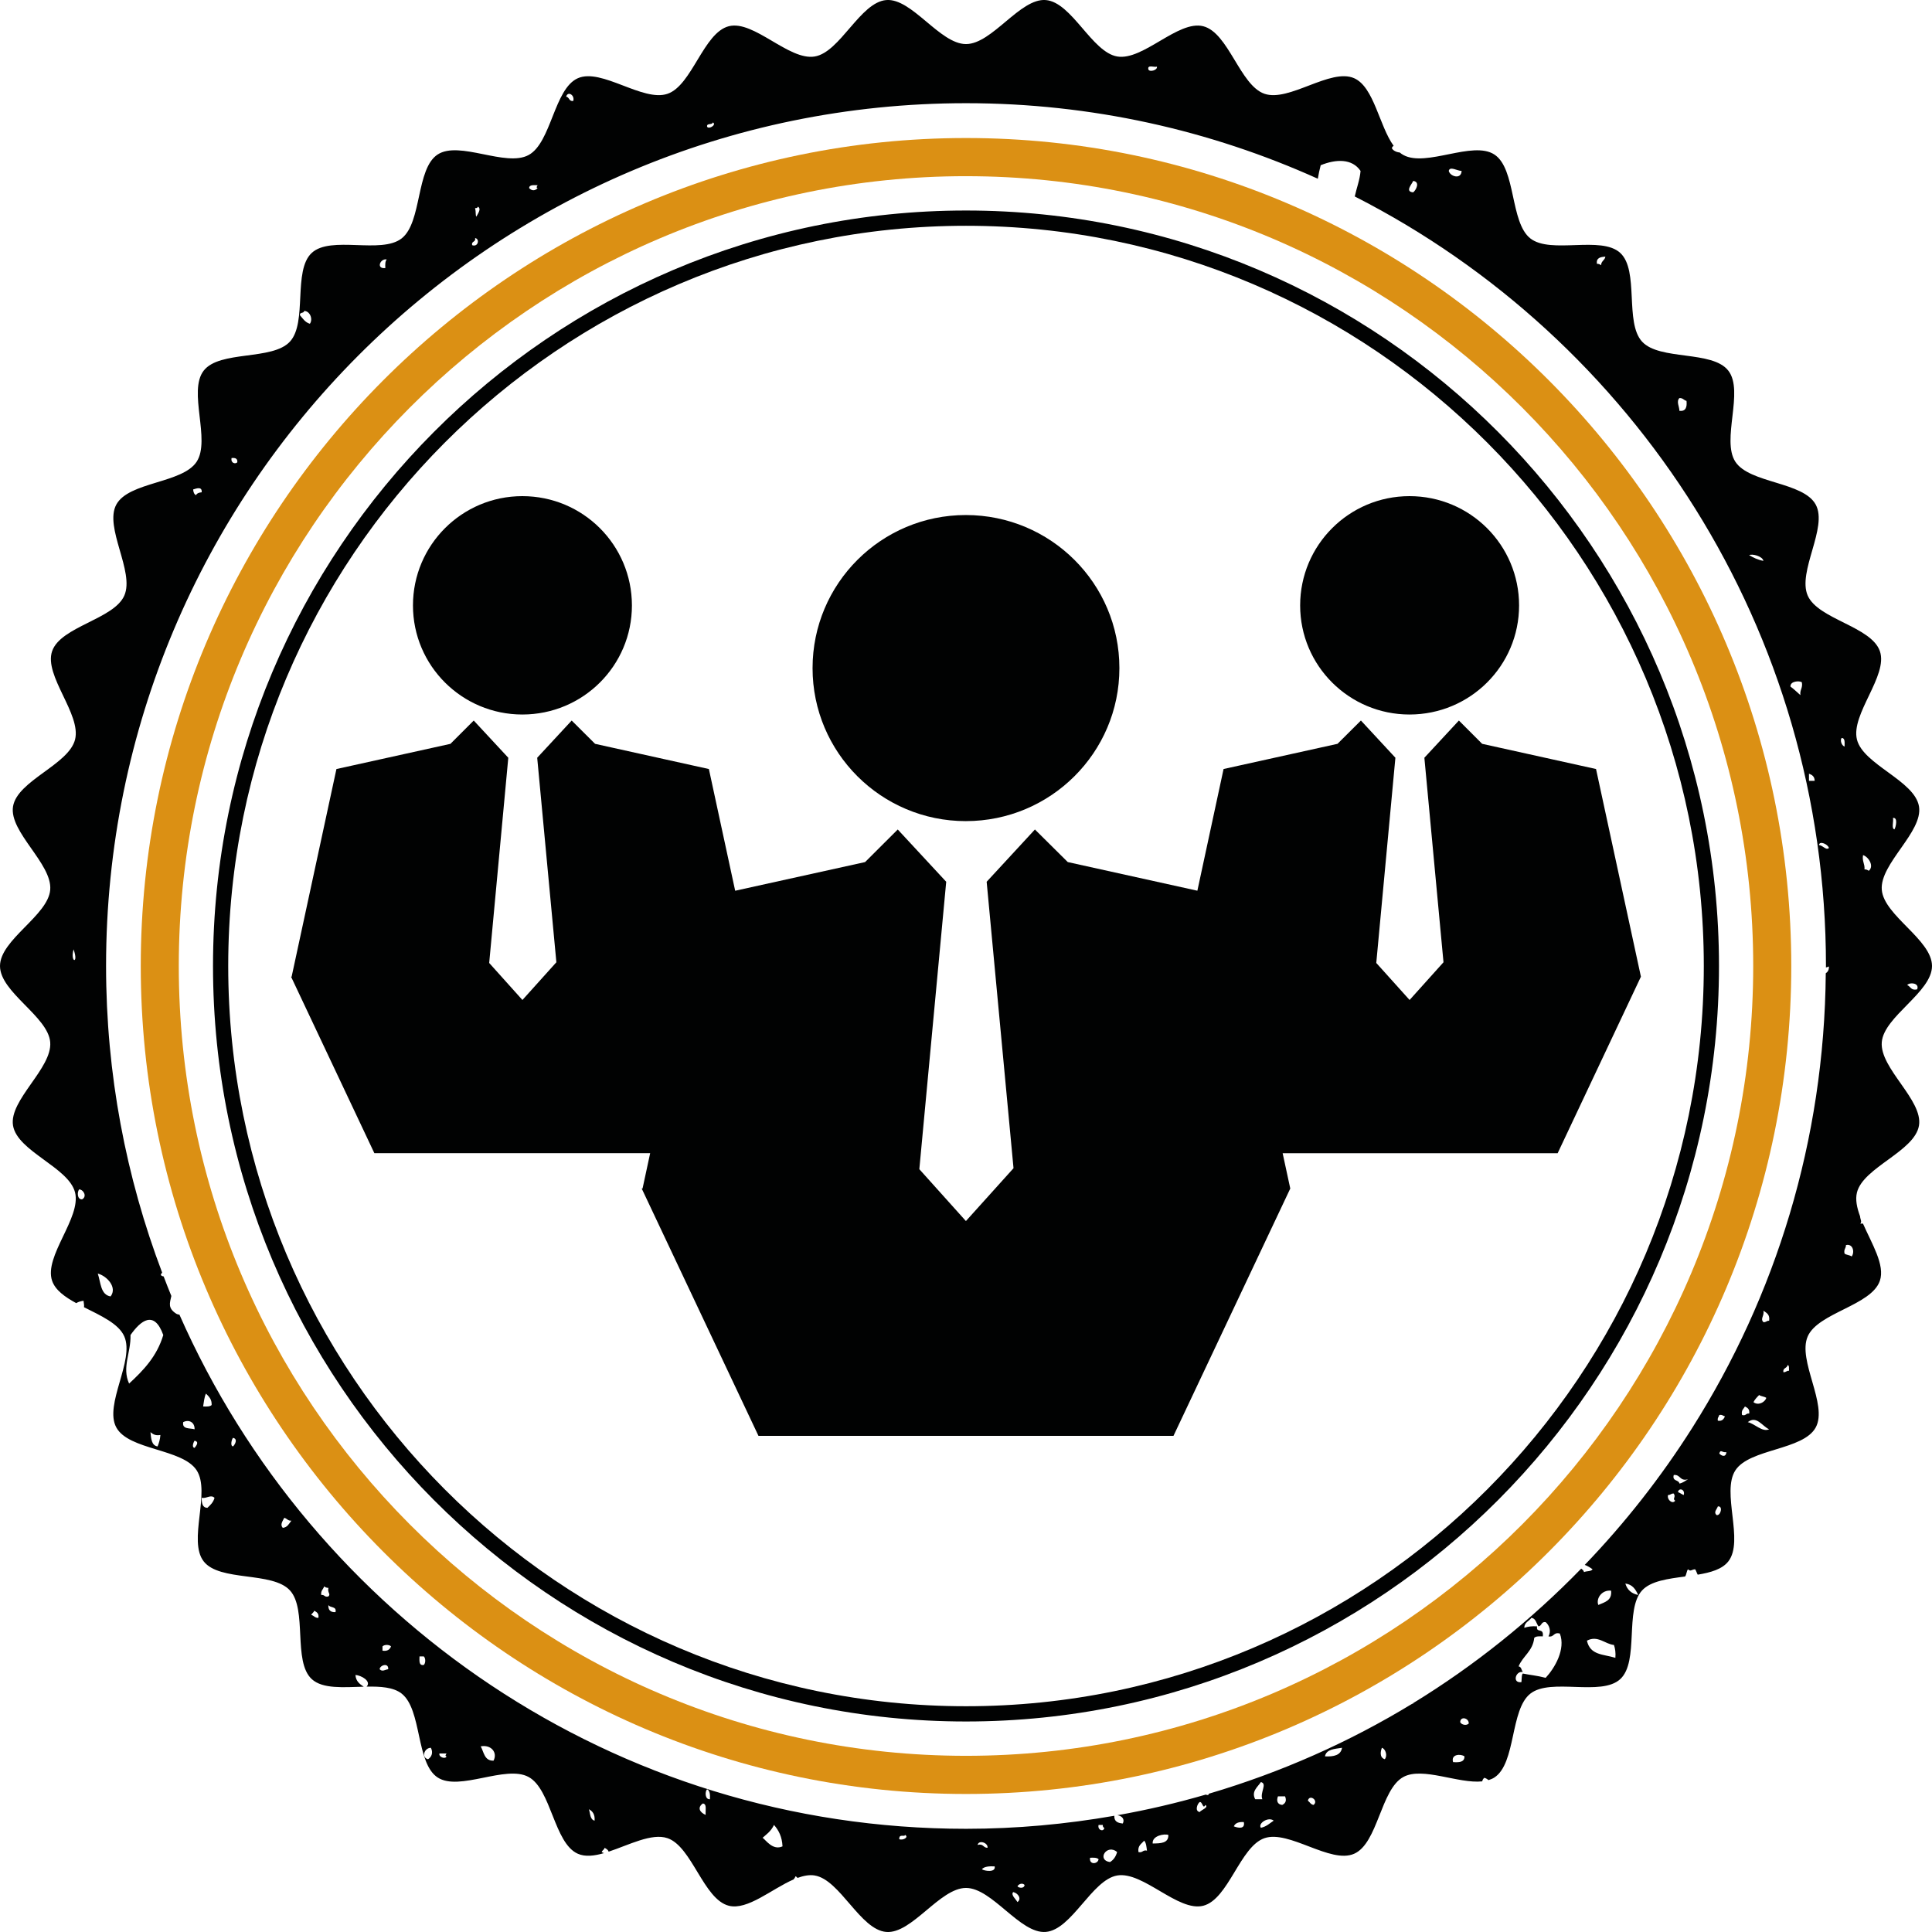
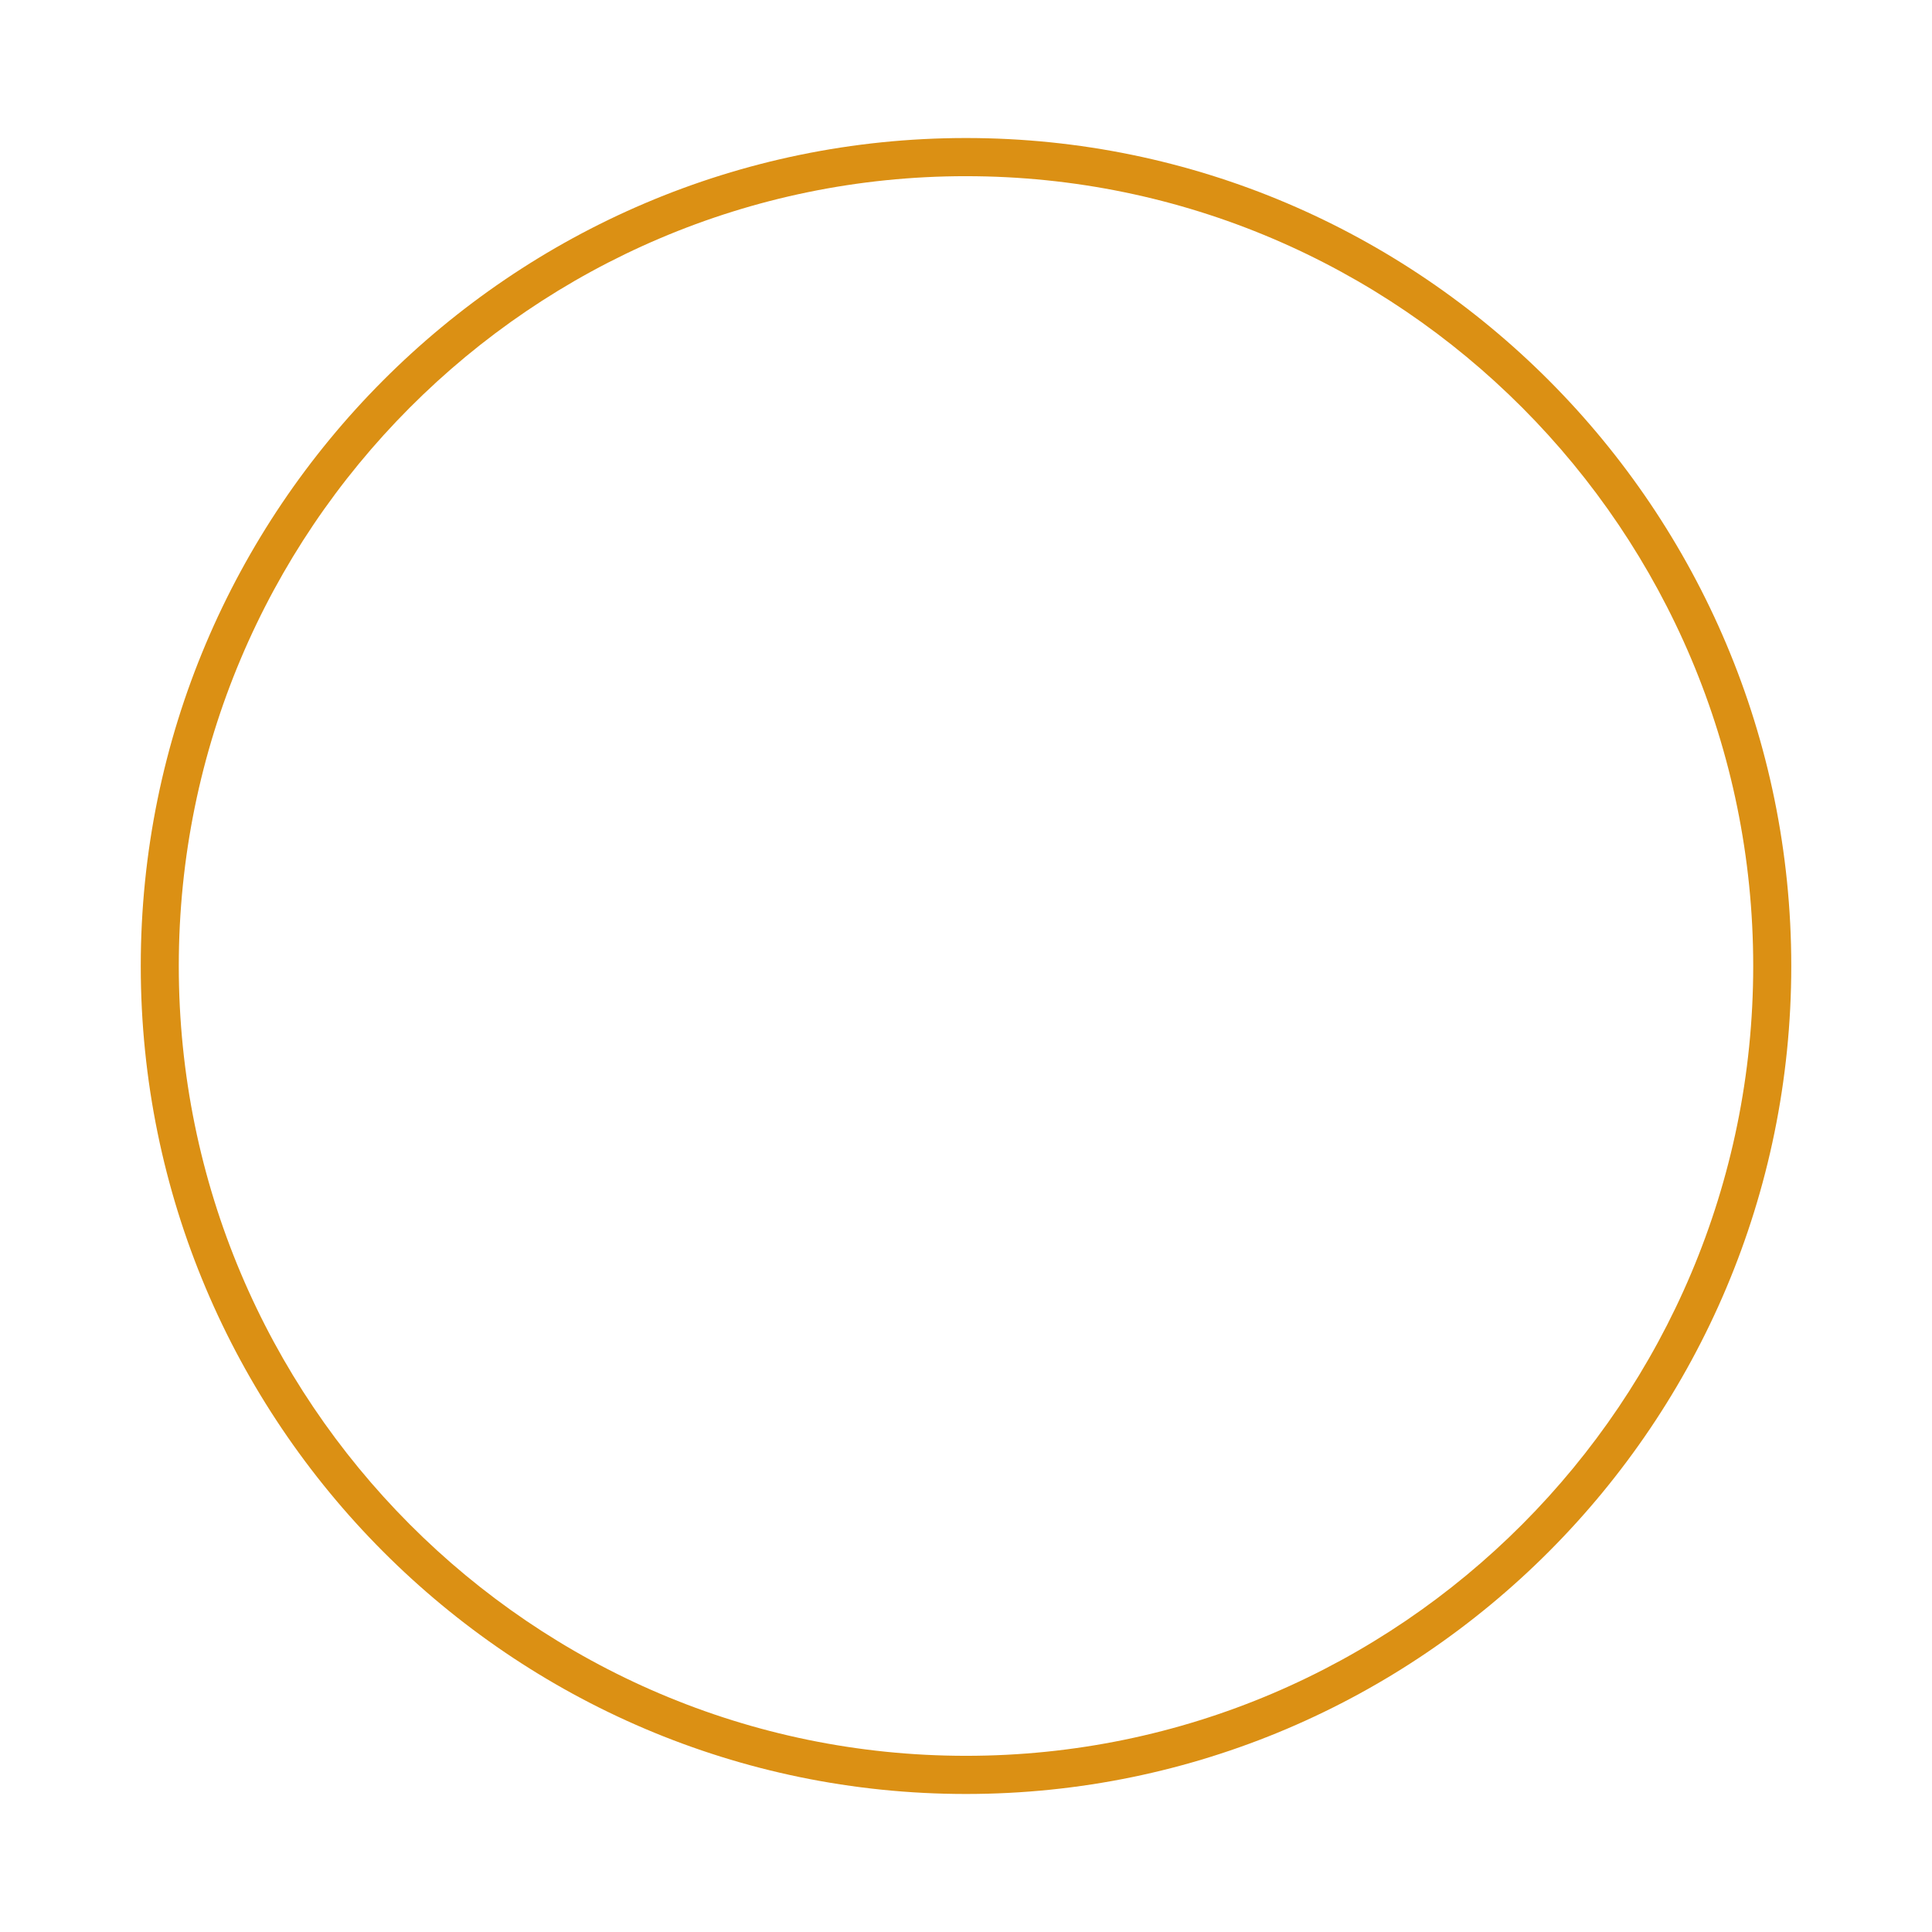
<svg xmlns="http://www.w3.org/2000/svg" width="260" height="260" viewBox="0 0 260 260">
  <style>
	.st0{fill:#FFFFFF;}
	.st1{fill:#6C7A89;}
	.st2{fill:#010202;}
	.st3{fill:#DB9014;}
	.st4{fill-rule:evenodd;clip-rule:evenodd;fill:#6C7A89;}
	.st5{fill-rule:evenodd;clip-rule:evenodd;fill:#010202;}
</style>
  <g id="Beratung">
-     <path class="st3" d="M130 241.426c-61.236 0-111.057-49.982-111.057-111.426 0-61.44 49.82-111.426 111.058-111.426 61.24 0 111.06 49.984 111.06 111.426 0 61.443-49.82 111.426-111.06 111.426zm0-217.717C71.588 23.71 24.06 71.39 24.06 130c0 58.61 47.527 106.29 105.94 106.29S235.94 188.61 235.94 130c0-58.61-47.525-106.29-105.94-106.29z" />
-     <path class="st2" d="M130 231.67c-55.875 0-101.334-45.608-101.334-101.67 0-56.06 45.46-101.67 101.335-101.67 55.874 0 101.333 45.61 101.333 101.67 0 56.062-45.46 101.67-101.332 101.67zm0-201.285c-54.745 0-99.287 44.688-99.287 99.615 0 54.927 44.542 99.617 99.288 99.617 54.746 0 99.29-44.69 99.29-99.617 0-54.928-44.544-99.615-99.29-99.615z" />
-     <path class="st2" d="M243.274 179.85c1.4-3.2 8.572-4.157 9.71-7.488.724-2.113-1.092-4.995-2.27-7.693h-.374c.27-.26.012-.527-.02-.983-.425-1.156-.66-2.258-.417-3.215.85-3.383 7.77-5.52 8.345-9 .566-3.44-5.295-7.695-5.007-11.22.28-3.466 6.76-6.714 6.76-10.252 0-3.54-6.48-6.787-6.758-10.252-.288-3.52 5.573-7.78 5.007-11.217-.577-3.48-7.497-5.618-8.348-8.998-.86-3.417 4.22-8.593 3.086-11.893-1.138-3.333-8.313-4.29-9.714-7.488-1.41-3.222 2.743-9.166 1.08-12.24-1.668-3.092-8.903-2.844-10.816-5.77-1.918-2.94 1.205-9.493-.946-12.257-2.148-2.768-9.242-1.332-11.61-3.91-2.37-2.58-.363-9.558-2.935-11.935-2.57-2.374-9.334.206-12.094-1.95-2.753-2.154-1.91-9.368-4.84-11.29-2.918-1.918-9.168 1.74-12.25.063-.173-.094-.34-.213-.5-.343-.45-.02-.963-.308-1.053-.593.053-.154.14-.242.24-.303-1.942-2.67-2.637-7.916-5.315-9.098-3.19-1.405-8.75 3.238-12.067 2.096-3.296-1.132-4.838-8.227-8.246-9.09-3.37-.854-8.088 4.65-11.56 4.073-3.425-.568-6.115-7.308-9.628-7.597-3.456-.28-7.207 5.924-10.733 5.924-3.527 0-7.28-6.205-10.73-5.924-3.514.29-6.208 7.028-9.633 7.597-3.47.578-8.186-4.927-11.556-4.075-3.405.863-4.952 7.96-8.243 9.092-3.32 1.143-8.882-3.5-12.07-2.096-3.212 1.414-3.565 8.67-6.628 10.336-3.08 1.677-9.33-1.982-12.25-.066-2.927 1.924-2.087 9.137-4.84 11.29-2.76 2.157-9.523-.425-12.097 1.95-2.568 2.378-.563 9.354-2.932 11.933-2.366 2.578-9.46 1.145-11.61 3.914-2.148 2.76.972 9.314-.947 12.254-1.91 2.927-9.143 2.68-10.814 5.77-1.66 3.075 2.49 9.02 1.08 12.24-1.4 3.2-8.578 4.158-9.718 7.49-1.128 3.3 3.948 8.473 3.088 11.89-.852 3.383-7.77 5.52-8.347 9.002-.564 3.436 5.294 7.695 5.004 11.217C6.477 123.213 0 126.46 0 130c0 3.538 6.476 6.788 6.757 10.25.29 3.525-5.568 7.787-5.004 11.22.577 3.482 7.495 5.618 8.347 9 .858 3.417-4.216 8.59-3.088 11.892.432 1.26 1.728 2.182 3.25 3.01.258-.174.602-.265.98-.323.073.533.09.613.06.867 2.257 1.143 4.675 2.212 5.425 3.934 1.412 3.217-2.74 9.167-1.08 12.24 1.67 3.09 8.904 2.845 10.816 5.774 1.917 2.938-1.203 9.488.945 12.254 2.15 2.768 9.246 1.33 11.61 3.91 2.368 2.58.362 9.554 2.933 11.935 1.473 1.358 4.315 1.094 6.997 1.025-.54-.354-1.057-.733-1.113-1.58.79.057 2.186.847 1.5 1.572 1.862-.035 3.61.068 4.713.933 2.754 2.156 1.912 9.366 4.842 11.287 2.917 1.92 9.165-1.74 12.247-.062 3.064 1.666 3.418 8.92 6.63 10.333.99.438 2.21.29 3.52-.087-.11-.037-.222-.074-.31-.14.07-.255.34-.302.386-.574.22.13.465.242.543.52 2.754-.908 5.802-2.546 7.93-1.815 3.292 1.135 4.84 8.228 8.245 9.092 2.514.637 5.773-2.26 8.707-3.536.114-.126.22-.258.248-.42.14.034.225.116.29.212.81-.296 1.59-.45 2.312-.33 3.425.573 6.12 7.312 9.632 7.6 3.45.282 7.203-5.923 10.73-5.923s7.278 6.204 10.734 5.92c3.513-.286 6.203-7.024 9.627-7.598 3.47-.573 8.19 4.93 11.562 4.077 3.404-.864 4.95-7.96 8.242-9.095 3.318-1.14 8.88 3.502 12.067 2.098 3.214-1.41 3.565-8.67 6.63-10.335 2.586-1.406 7.4.935 10.605.593.046-.188.13-.367.296-.482.228.065.398.187.564.31.28-.09.547-.196.787-.353 2.932-1.923 2.09-9.135 4.842-11.287 2.76-2.16 9.524.423 12.095-1.954 2.57-2.377.562-9.353 2.932-11.93 1.175-1.28 3.508-1.573 5.825-1.88-.012.002-.016-.008-.03-.005.193-.252.187-.712.386-.963.365.36.48.02.958 0 .157.2.216.502.35.726 1.737-.288 3.297-.728 4.125-1.793 2.15-2.763-.972-9.316.946-12.25 1.912-2.935 9.147-2.688 10.814-5.777 1.664-3.077-2.494-9.025-1.08-12.243zm14.728-46.707c-.83.2-.88-.397-1.338-.575.302-.416 1.693-.305 1.338.575zm-3.257-23.065c.726-.125.36 1.346.192 1.537-.43-.14-.074-1.078-.192-1.537zm-4.023 4.997c.76.25 1.52 1.498.767 2.115-.153-.104-.313-.202-.574-.192.063-.77-.343-1.066-.194-1.923zM9.902 127.762c.733 2.064-.5 1.758 0 0zM249.19 169.09c-.25-.197-.707-.19-.957-.386-.14-.59.196-.7.19-1.15.955-.216 1.193.967.767 1.535zm-1.34-69.777c.487.022.38.644.384 1.156-.427-.14-.637-.907-.385-1.157zm-1.725 14.804c-.393.368-.782-.348-1.342-.39.08-.637 1.234-.096 1.342.39zm-2.68-9.997c.42.152.763.388.763.96h-.764v-.96zm-.96-12.302c.15.79-.294.988-.193 1.73-.443-.387-.86-.8-1.34-1.154-.047-.74 1.2-.814 1.533-.576zm-5.172-16.338c-.76-.14-1.358-.436-1.916-.77.354-.218 1.79.118 1.916.77zM226.01 53.57c.475-.03.594.3.954.38.087.853-.104 1.43-.955 1.346-.002-.597-.452-1.253 0-1.726zm-9.964-19.033c-.073.5-.573.58-.575 1.154-.15-.103-.31-.202-.57-.192-.098-.803.48-.924 1.146-.96zm-19.348-11.534c-.05 1.207-1.554.745-1.73 0 .13-.683 1.143-.008 1.73 0zm-6.517 1.346c.953.107.408 1.217 0 1.537-1.16-.098-.17-1.098 0-1.538zM155.697 8.974c.084.485-.998.76-1.147.38-.185-.694.754-.27 1.146-.38zM95.924 16.47c.583.31-.563.998-.768.575-.082-.533.716-.183.768-.576zm-18.776-2.886c-.602.092-.508-.518-.96-.576.224-.797 1.185-.214.96.576zm-4.79 11.34c-.12.172-.23.346 0 .387-.4.427-.81.36-1.148 0 .02-.493.642-.382 1.15-.386zm-8.046 2.885c.546.315-.09 1.042-.192 1.345-.168-.177-.032-.568-.19-1.154.22.03.34-.042.382-.19zm-.382 4.227c.647.083.444 1.25-.385.96-.144-.59.526-.368.385-.96zm-11.88 2.88c-.222.23-.218.685-.192 1.157-1.292.158-.69-1.338.193-1.156zm-11.11 6.925c.767.02 1.21 1.094.763 1.73-.643-.19-.955-.71-1.34-1.153-.06-.446.553-.215.576-.578zm-9.005 20.373c-.265.284-.913.102-.77-.574.503-.054.826.07.77.575zm-4.79 4.036c-.357.03-.64.13-.768.387-.256-.128-.357-.41-.385-.77.455-.135 1.218-.44 1.153.384zM11.05 161.4c-.66.063-.702-1.005-.383-1.344.645.09 1.044.994.384 1.344zm3.83 13.068c-1.364-.227-1.312-1.884-1.722-3.073 1.2.295 2.674 1.848 1.723 3.073zm6.325 20.186c-.827-.128-.863-1.058-.958-1.92.32.252.642.507 1.34.38-.045.6-.193 1.087-.382 1.54zm-3.832-8.458c-.996-2.19.26-4.152.19-6.533 1.347-1.916 3.175-3.436 4.41 0-.853 2.86-2.668 4.754-4.6 6.533zm7.28 5.19c.77-.403 1.565.015 1.533.963-.64-.192-1.703.042-1.532-.964zm1.534 3.46c-.45-.048-.112-.844 0-.96.67.15.22.673 0 .96zm1.723 8.074c-.68-.023-.77-.638-.766-1.347.715.117 1.213-.49 1.725 0-.16.61-.56.977-.96 1.347zm-.574-13.647c.104-.6.154-1.255.382-1.73.38.39.798.737.766 1.538-.225.225-.675.22-1.148.193zm4.023 5.38c-.43-.076-.15-1.018 0-1.153.687.14.268.903 0 1.154zm6.703 10.958c-.43-.43.014-.964.194-1.35.364.087.48.418.957.386-.318.39-.515.895-1.15.965zm3.833 11.726c.066-.253.336-.304.38-.576.34.177.67.356.575.963-.472.03-.59-.306-.954-.387zm1.34-2.69c-.092-.605.275-.748.385-1.155.155.105.31.204.575.194-.156.664.357.813 0 1.154-.543.157-.497-.27-.96-.193zm.96 1.343c.21.426 1.144.135.956.963-.68.043-1-.28-.957-.964zm6.896 8.648c.032-.554 1.233-.927 1.15 0-.448.06-.79.382-1.15 0zm.383-2.496v-.575c.245-.266.905-.266 1.15 0-.164.41-.473.677-1.15.575zm4.98.77h.576c.263.246.263.905 0 1.152-.685.11-.58-.57-.575-1.153zm1.15 13.84c-.953-.25-.494-1.54.384-1.54.33.646.11 1.227-.386 1.54zm2.49-.387c-.138.432-1.09.093-.956-.386h.955c-.116.172-.232.346 0 .385zm6.325.58c-1.246.03-1.287-1.148-1.727-1.927 1.403-.268 2.3.834 1.727 1.926zm12.836 6.535c.5.264.828.703.764 1.536-.623-.143-.575-.96-.764-1.536zm15.71.765c-.812-.35-1.142-.997-.384-1.537.596.042.323.957.384 1.537zm.575-2.113c-.66.065-.703-1.003-.384-1.343.39.18.413.736.385 1.342zm7.087 5.19c.442-.408 1.117-.838 1.533-1.73.63.71 1.09 1.597 1.148 2.884-1.322.602-2.26-.88-2.68-1.155zm18.394.193c-.05-.796.745-.257.768-.576.566.272-.23.772-.767.575zm10.54.77c.15-.717 1.432-.305 1.338.384-.594.02-.546-.607-1.338-.385zm.575 3.27c.326-.377.988-.415 1.722-.387.178.87-1.378.633-1.722.386zm4.787 4.417c-.228-.416-.914-.95-.575-1.345.704.156 1.16.94.575 1.345zm0-2.113c.175-.338.672-.502.96-.193-.02.488-.718.453-.96.192zm9.77-3.848c.472-.026.922-.03 1.15.194-.083.67-1.294.803-1.15-.194zm1.15-4.42h.574c-.03.225.046.344.192.385-.046.604-.953.325-.765-.384zm1.532 5c-1.854-.286-.39-2.517.96-1.348-.168.603-.476 1.063-.96 1.347zm3.832-1.348c-.126-.9.432-1.103.766-1.536.286.288.31.844.384 1.345-.585-.14-.563.33-1.15.19zm1.915-1.152c-.1-1.066 1.595-1.346 2.11-1.153.04 1.127-1.035 1.14-2.11 1.152zm6.323-4.234c-.695-.127-.312-1.113 0-1.342.382-.1.438 1.062.77.385.507.34-.586.68-.77.958zm4.6 1.927c.193-.45.66-.62 1.343-.577.21 1.02-.827.782-1.344.577zm3.64-5.96c.914.22-.164 1.404.193 2.307h-.958c-.564-1.044.353-1.667.765-2.306zm0 6.152c-.433-.59 1-1.532 1.724-.96-.54.355-.98.81-1.724.96zm2.873-3.076c-.714-.062-.777-.64-.574-1.152h.957c.203.523.122.9-.384 1.153zm4.215 0c-.39-.058-.507-.384-.765-.576.21-.917 1.496-.01.766.577zm1.536-6.535c.178-.974 1.304-.996 2.297-1.154-.158.997-1.093 1.217-2.297 1.155zm8.045.386c-.775-.255-.533-1.157-.383-1.54.497.147.786 1.08.384 1.54zm9.198.388c-.33-1.073 1.022-1.144 1.53-.772.016.783-.707.83-1.53.772zm.956-5.383c.026-.842 1.188-.556 1.15.188-.308.328-.988.177-1.15-.188zm11.496-5.96c-1.23-.323-2.067-.368-3.066-.578-.178.164-.124.473-.19 1.156-1.308.182-.75-1.586.19-1.35-.192-.255-.178-.714-.573-.767.574-1.41 1.924-2.046 2.107-3.843.227-.224.676-.22 1.15-.195.17-1.262-.94-.37-.767-1.347-.7-.06-1.244.033-1.725.193.017-.75.648-.886.958-1.342.615.087.66.747.956 1.15.452-.062.357-.668.96-.575.48.394.786 1.177.383 1.922.78.145.658-.62 1.53-.384.817 2.105-.7 4.668-1.913 5.962zm5.558-5c1.463-.775 2.438.467 3.637.578.162.48.25 1.03.193 1.73-1.62-.502-3.392-.323-3.83-2.31zm3.255-6.728c.138 1.36-.888 1.548-1.722 1.922-.333-.845.452-2.06 1.723-1.923zm1.915-.96c.965.12 1.385.79 1.725 1.537-.906-.182-1.475-.7-1.725-1.536zm5.748-11.915c.344.022.405-.237.768-.193.33.487-.22.67.188.96-.34.516-1.135-.127-.956-.768zm1.34-.386c.097-.652 1.002-.376.77.387-.286-.104-.486-.29-.77-.387zm.193-1.154c-.095-.546-1.002-.278-.767-1.153.927-.098.784.88 1.917.577-.363.21-.672.477-1.15.575zm4.98 4.23c-.407-.394.055-.762.19-1.154.756-.097.35 1.338-.19 1.155zm.384-8.267c.174-.646.355-.095.956-.188-.078.744-.653.512-.956.188zm-.194-4.424c-.082-.396.132-.505.194-.766.4-.082.507.13.764.192-.173.34-.357.673-.958.575zm-3.44.96c0 .002-.005.004-.005.008h-.003c-4.2 6.633-9.05 12.81-14.463 18.438.397.146.732.363 1.05.59-.19.32-.812.21-1.148.382-.053-.23-.216-.35-.38-.47-6.743 6.93-14.33 13.03-22.615 18.102 0 .02.007.03.004.055l-.145.034c-8.46 5.16-17.642 9.234-27.342 12.097-.028.07-.06.13-.098.17-.147.025-.24-.006-.32-.05-3.888 1.13-7.858 2.06-11.903 2.778.66.104 1.005.555.728 1.114-.67-.055-1.184-.27-1.142-1.04-6.487 1.133-13.146 1.754-19.956 1.754-47.267 0-87.886-28.444-105.855-69.187-.17-.027-.33-.066-.45-.146-1.137-.748-.85-1.424-.64-2.373-.366-.88-.705-1.77-1.05-2.663-.01.013-.02.026-.033.036-.497-.165-.327-.29-.154-.517-4.86-12.823-7.548-26.726-7.548-41.263 0-64.127 51.813-116.112 115.73-116.112 16.87 0 32.886 3.65 47.343 10.165.1-.584.217-1.184.385-1.817 2.036-.83 4.23-.923 5.365.768-.094 1.177-.525 2.28-.78 3.435C219.936 45.605 245.73 84.77 245.73 130c0 .064-.004.13-.006.195.132-.03.264-.065.4-.13.03.44-.148.735-.42.914-.184 22.498-6.752 43.454-17.964 61.17zm8.998-4.415c.252.194.705.19.96.383-.164.582-1.082 1.086-1.726.578.192-.384.478-.674.766-.96zm-2.302 2.69c-.146-.662.216-.812.388-1.15.334.174.665.354.574.958-.464-.077-.417.352-.962.192zm.77.96c1.183-.932 1.934.54 2.873.964-.936.418-1.926-.757-2.875-.964zm2.107-13.456c-.47-.468.142-.833 0-1.535.422.284.897.512.766 1.345-.345-.026-.405.236-.767.19zm2.68 6.73c-.088-.606.518-.507.576-.96.258.057.157.48.192.768-.345-.024-.406.235-.768.192z" />
-     <path class="st5" d="M129.973 110.502c11.415 0 20.67-9.223 20.67-20.588 0-11.395-9.255-20.603-20.67-20.603-11.38 0-20.622 9.21-20.622 20.604 0 11.373 9.242 20.588 20.623 20.588zm-59.68-14.346c8.157 0 14.748-6.565 14.748-14.68-.006-8.135-6.59-14.708-14.746-14.708-8.114 0-14.72 6.573-14.72 14.708 0 8.115 6.606 14.68 14.72 14.68zm119.39 0c8.153 0 14.748-6.565 14.748-14.68 0-8.135-6.594-14.708-14.747-14.708-8.12 0-14.716 6.573-14.716 14.708 0 8.115 6.596 14.68 14.716 14.68zm31.144 35.28l-6.04-27.945-15.325-3.39-3.13-3.135-4.646 5.008 2.573 27.522-4.563 5.077-4.483-4.983 2.573-27.617-4.64-5.008-3.15 3.136-15.333 3.39-3.526 16.377-17.44-3.854-4.422-4.385-6.495 7.035 3.615 38.548-6.407 7.113-6.268-6.98 3.617-38.68-6.522-7.035-4.396 4.385-17.482 3.858-3.538-16.38-15.314-3.39-3.15-3.136-4.64 5.008 2.58 27.522-4.568 5.077-4.473-4.982 2.57-27.616-4.65-5.008-3.136 3.136-15.342 3.39-6.03 27.946h-.076L50.38 155.19h37.116l-1.022 4.747-.116.008 15.714 33.286h55.85l15.718-33.285-1.027-4.754h37.01l11.204-23.753z" id="Forma_1_4_" />
+     <path class="st3" d="M130 241.426c-61.236 0-111.057-49.982-111.057-111.426 0-61.44 49.82-111.426 111.058-111.426 61.24 0 111.06 49.984 111.06 111.426 0 61.443-49.82 111.426-111.06 111.426zm0-217.717C71.588 23.71 24.06 71.39 24.06 130c0 58.61 47.527 106.29 105.94 106.29S235.94 188.61 235.94 130c0-58.61-47.525-106.29-105.94-106.29" />
  </g>
</svg>